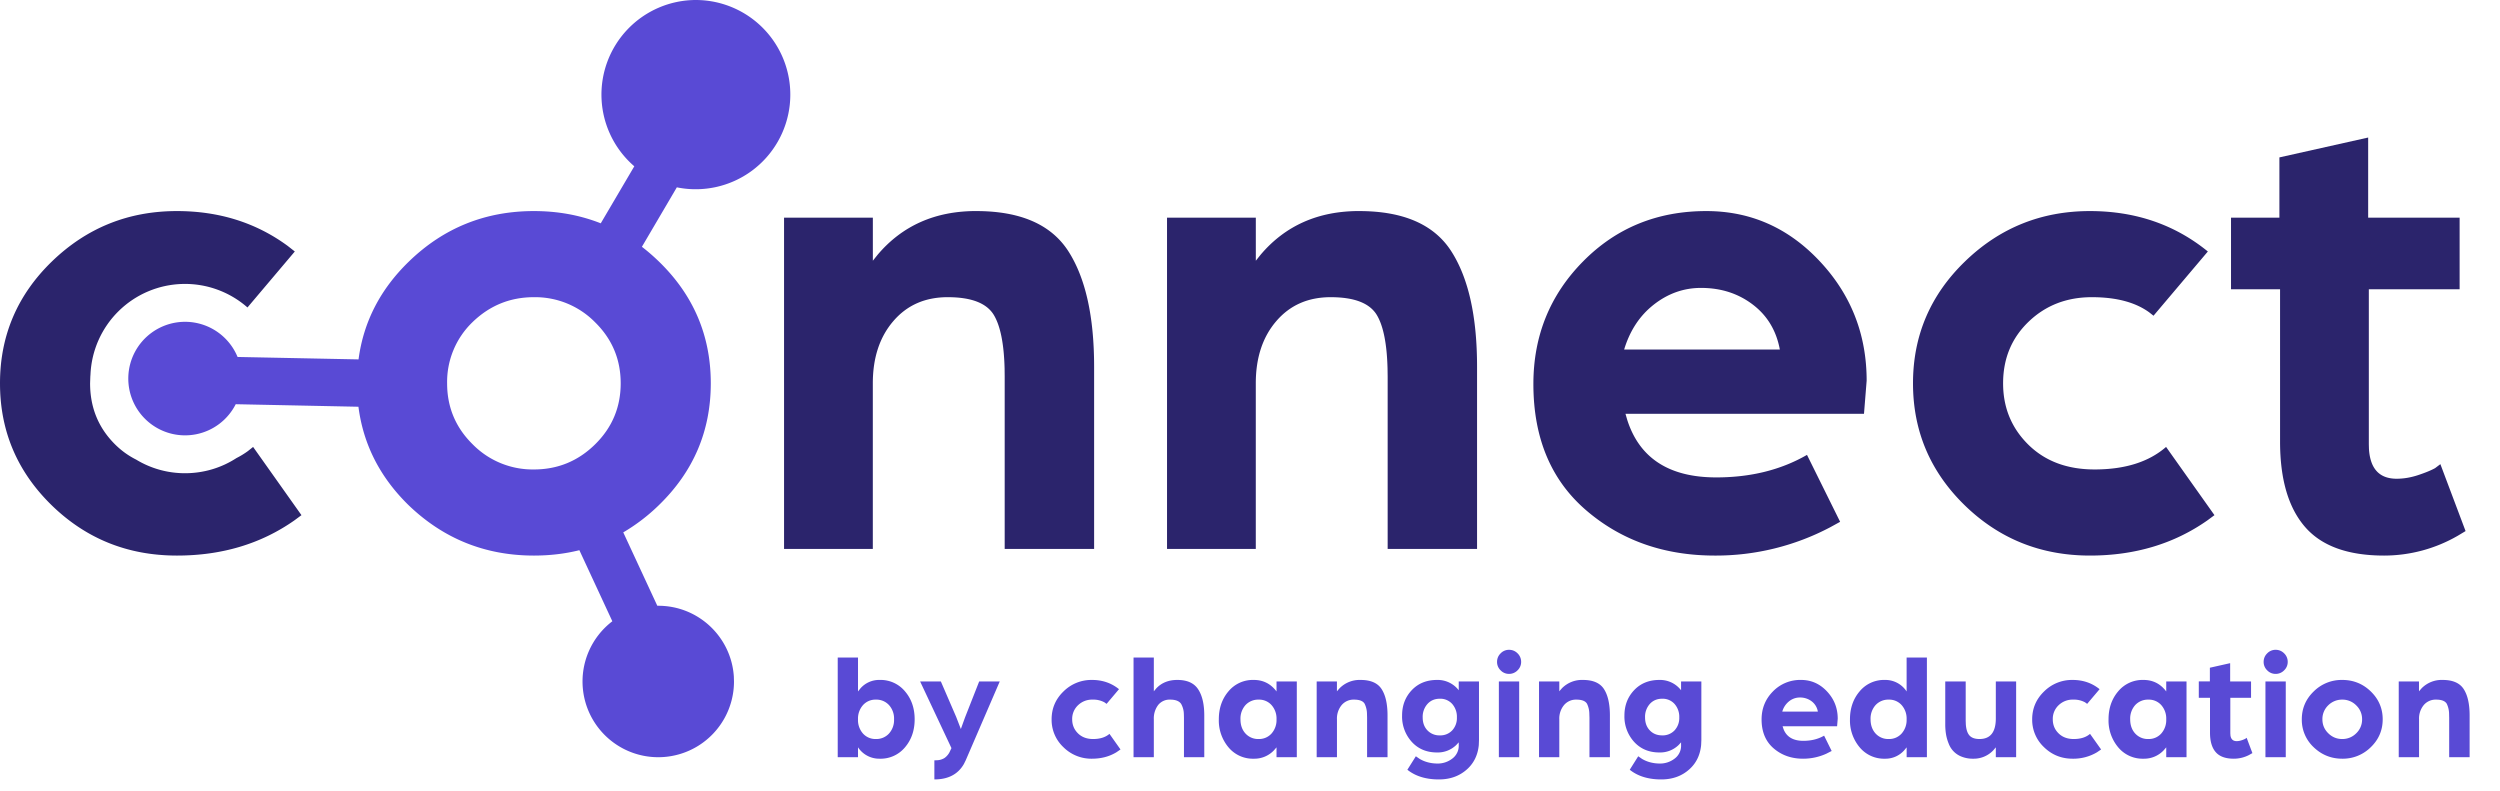
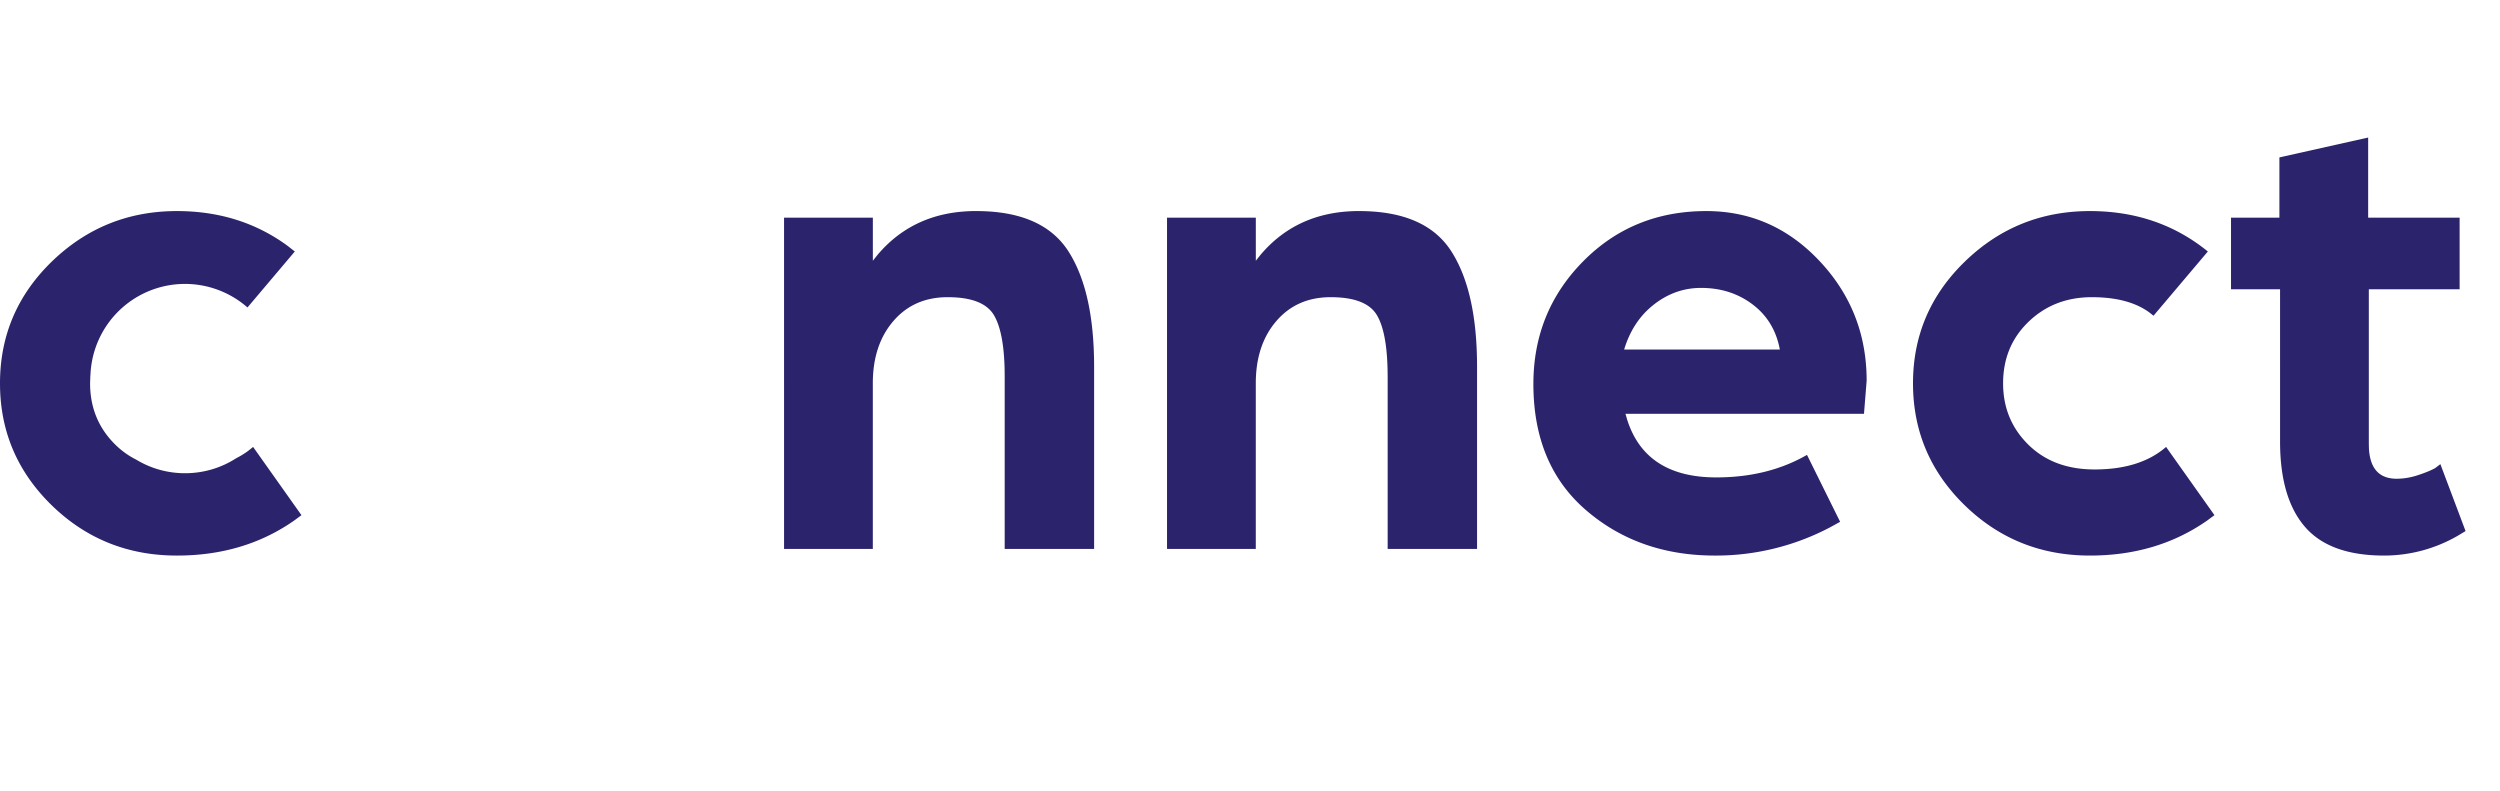
<svg xmlns="http://www.w3.org/2000/svg" width="79" height="25">
  <g id="Changing-education" stroke="none" stroke-width="1" fill="none" fill-rule="evenodd">
    <g id="Changing-landing-feedback" transform="translate(-783 -9580)" fill-rule="nonzero">
      <g id="logo_CONNECT" transform="translate(783 9580)">
        <path d="M5.59 6.67c1.335 0 2.501.367 3.5 1.1l.226.177L7.82 9.716a2.99 2.99 0 00-4.961 2.117l-.005.07-.007.21c0 .768.265 1.413.796 1.937.197.194.417.352.66.474.45.273.979.43 1.544.43.6 0 1.159-.176 1.627-.48a2.6 2.6 0 00.36-.22l.164-.131 1.528 2.156-.223.165c-1.056.741-2.293 1.112-3.713 1.112-1.55 0-2.868-.53-3.957-1.59C.544 14.903 0 13.62 0 12.112 0 10.606.548 9.32 1.643 8.26 2.74 7.2 4.055 6.67 5.59 6.67zm48.329 0c1.396 0 2.59.526 3.58 1.58.991 1.054 1.487 2.314 1.487 3.78l-.084 1.046h-7.537l.054.187c.387 1.215 1.325 1.823 2.814 1.823 1.089 0 2.045-.237 2.868-.712l1.047 2.115-.309.17a7.737 7.737 0 01-3.648.897c-1.605 0-2.962-.478-4.072-1.434-1.11-.956-1.664-2.285-1.664-3.988 0-1.521.523-2.813 1.57-3.873C51.072 7.2 52.37 6.67 53.919 6.67zm12.122 0c1.438 0 2.68.425 3.727 1.277l-1.717 2.03-.14-.11c-.439-.317-1.041-.476-1.807-.476-.796 0-1.462.258-2 .775-.537.516-.806 1.165-.806 1.947 0 .768.266 1.413.796 1.937.53.523 1.228.785 2.094.785.963 0 1.716-.238 2.26-.712l1.529 2.156-.223.165c-1.056.741-2.293 1.112-3.713 1.112-1.55 0-2.868-.53-3.957-1.59-1.089-1.062-1.633-2.346-1.633-3.853 0-1.507.548-2.792 1.644-3.852C63.19 7.2 64.505 6.67 66.04 6.67zm8.793-2.324v2.533h2.89V9.14h-2.869v4.899l.004.15c.04.626.331.939.875.939.224 0 .45-.039.68-.115.231-.077.409-.15.535-.22l.167-.126.796 2.115-.245.147a4.654 4.654 0 01-2.33.627c-1.145 0-1.979-.303-2.502-.91-.524-.608-.785-1.504-.785-2.69V9.14H70.5V6.879h1.529V4.974l2.805-.628zM30.848 6.67c1.395 0 2.365.422 2.91 1.266.544.845.816 2.062.816 3.654v5.757h-2.826v-5.443l-.003-.265c-.02-.77-.131-1.327-.332-1.672-.223-.384-.712-.576-1.466-.576-.711 0-1.284.251-1.716.754-.433.502-.65 1.158-.65 1.968v5.234h-2.805V6.879h2.806v1.36l.152-.19c.78-.92 1.818-1.38 3.114-1.38zm12.1 0c1.396 0 2.366.422 2.91 1.266.545.845.817 2.062.817 3.654v5.757H43.85v-5.443l-.004-.265c-.02-.77-.13-1.327-.331-1.672-.223-.384-.712-.576-1.466-.576-.711 0-1.284.251-1.716.754-.433.502-.65 1.158-.65 1.968v5.234h-2.805V6.879h2.806v1.36l.152-.19c.78-.92 1.818-1.38 3.114-1.38zm10.804 2.428c-.545 0-1.04.175-1.487.524-.447.348-.76.823-.942 1.423h4.92c-.112-.6-.398-1.075-.858-1.423-.461-.35-1.005-.524-1.633-.524z" id="Combined-Shape" fill="#2B246C" />
-         <path d="M29.731 21.534l.484 1.12.148.383.04-.111c.05-.139.085-.237.108-.296l.431-1.096h.65l-1.076 2.493-.057.115c-.186.325-.497.488-.933.488v-.603l.099-.004a.479.479 0 00.221-.07.515.515 0 00.177-.222l.043-.091-.99-2.106h.655zm15.68-.048a.84.84 0 01.685.326v-.278h.64v1.852l-.006.158c-.03.306-.148.556-.354.749-.241.225-.543.337-.907.337-.409 0-.74-.102-.996-.306l.268-.426.12.083c.166.098.357.147.574.147a.747.747 0 00.453-.153.504.504 0 00.208-.431v-.086l-.079.085a.84.84 0 01-.606.235c-.328 0-.595-.111-.799-.335a1.188 1.188 0 01-.306-.832c0-.32.102-.586.306-.802.204-.215.47-.323.8-.323zm7.027 0a.84.84 0 01.684.326v-.278h.641v1.852l-.007.158c-.03.306-.147.556-.354.749-.24.225-.543.337-.907.337-.408 0-.74-.102-.995-.306l.268-.426.12.083c.165.098.357.147.574.147a.747.747 0 00.452-.153.504.504 0 00.208-.431v-.086l-.078.085a.84.84 0 01-.606.235c-.329 0-.595-.111-.8-.335a1.188 1.188 0 01-.306-.832c0-.32.103-.586.307-.802.204-.215.47-.323.799-.323zm8.452-.708v3.149h-.64v-.311l-.078.095a.79.79 0 01-.607.264 1 1 0 01-.8-.36 1.317 1.317 0 01-.306-.885c0-.35.103-.646.307-.885a1 1 0 01.799-.359.8.8 0 01.684.364v-1.072h.641zm1.226.756v1.244l.004.111c.01.14.04.247.092.322.064.094.177.142.34.142.344 0 .516-.217.516-.651v-1.168h.642v2.393h-.642v-.311l-.081.095a.849.849 0 01-.636.264.955.955 0 01-.364-.065.704.704 0 01-.41-.416 1.34 1.34 0 01-.083-.292 1.94 1.94 0 01-.024-.314v-1.354h.646zm-5.203-.048c.32 0 .592.12.819.362.226.24.34.528.34.863l-.02.24H56.33l.032.096c.098.242.306.363.624.363.249 0 .467-.054.656-.163l.239.484-.171.087a1.766 1.766 0 01-.734.157c-.366 0-.677-.11-.93-.328-.254-.219-.38-.523-.38-.912 0-.347.119-.643.358-.885a1.2 1.2 0 01.89-.364zm8.582 0c.329 0 .613.098.852.292l-.393.464-.066-.048a.736.736 0 00-.379-.086.634.634 0 00-.457.177.591.591 0 00-.184.445c0 .176.06.323.182.443.121.12.28.18.479.18.22 0 .392-.055.516-.163l.35.493-.13.089a1.46 1.46 0 01-.77.203c-.354 0-.656-.122-.904-.364a1.184 1.184 0 01-.374-.88c0-.345.126-.639.376-.881a1.25 1.25 0 01.902-.364zm-25.875 0c.297 0 .536.121.718.364v-.316h.641v2.393h-.641v-.311l-.082.095a.849.849 0 01-.636.264 1 1 0 01-.8-.36 1.317 1.317 0 01-.305-.885c0-.35.102-.646.306-.885a1 1 0 01.8-.359zm28.115 0c.297 0 .536.121.718.364v-.316h.641v2.393h-.641v-.311l-.082.095a.849.849 0 01-.636.264 1 1 0 01-.8-.36 1.317 1.317 0 01-.305-.885c0-.35.102-.646.306-.885a1 1 0 01.8-.359zm-40.622-.708v1.072l.077-.097a.785.785 0 01.608-.267 1 1 0 01.799.36c.204.238.306.534.306.884 0 .351-.102.646-.306.886a1 1 0 01-.8.359.804.804 0 01-.684-.36v.312h-.641v-3.149h.641zm7.395.708c.329 0 .613.098.852.292l-.392.464-.067-.048a.736.736 0 00-.378-.086.634.634 0 00-.457.177.591.591 0 00-.185.445c0 .176.061.323.182.443s.28.18.479.18c.22 0 .392-.055.517-.163l.349.493-.13.089c-.223.135-.48.203-.77.203a1.25 1.25 0 01-.904-.364 1.184 1.184 0 01-.373-.88c0-.345.125-.639.375-.881a1.25 1.25 0 01.902-.364zm39.507 0c.351 0 .652.121.902.364.25.242.376.536.376.88 0 .345-.125.639-.376.881a1.25 1.25 0 01-.902.364c-.35 0-.652-.122-.904-.364a1.184 1.184 0 01-.374-.88c0-.345.126-.639.376-.881a1.25 1.25 0 01.902-.364zm-3.542-.53v.578h.66v.517h-.655v1.12l.005.076c.019.115.084.173.196.173a.49.49 0 00.155-.027.75.75 0 00.122-.05l.038-.029.182.484-.112.063a1.05 1.05 0 01-.476.114c-.262 0-.453-.07-.572-.209-.12-.138-.18-.343-.18-.614V22.05h-.354v-.517h.35V21.1l.64-.144zm-22.467.578v2.393h-.642v-2.393h.642zm-11.545-.756v1.067l.08-.095c.168-.176.388-.264.662-.264.31 0 .529.098.658.295.13.196.194.473.194.83v1.316h-.642v-1.244l-.003-.114a.686.686 0 00-.085-.324c-.06-.091-.175-.137-.347-.137a.46.46 0 00-.38.17.701.701 0 00-.137.452v1.197h-.641v-3.149h.641zm35.769.756v2.393h-.642v-2.393h.642zm-22.21-.048c.32 0 .542.097.666.29.124.193.187.471.187.835v1.316h-.646v-1.244l-.004-.118a.753.753 0 00-.073-.325c-.051-.088-.163-.132-.335-.132a.492.492 0 00-.392.173.665.665 0 00-.149.45v1.196h-.641v-2.393h.641v.311l.082-.095a.89.89 0 01.665-.264zm27.168 0c.32 0 .541.097.665.29.125.193.187.471.187.835v1.316h-.646v-1.244l-.003-.118a.753.753 0 00-.073-.325c-.052-.088-.163-.132-.335-.132a.492.492 0 00-.393.173.665.665 0 00-.148.45v1.196H75.8v-2.393h.64v.311l.083-.095a.89.89 0 01.664-.264zm-34.194 0c.32 0 .541.097.665.29.125.193.187.471.187.835v1.316H43.2v-1.244l-.003-.118a.753.753 0 00-.074-.325c-.05-.088-.162-.132-.335-.132a.492.492 0 00-.392.173.665.665 0 00-.148.45v1.196h-.641v-2.393h.64v.311l.083-.095a.89.89 0 01.664-.264zM21.998 0a2.99 2.99 0 11-.61 5.92l-1.104 1.879c.183.14.361.295.534.462 1.095 1.06 1.643 2.345 1.643 3.852 0 1.507-.548 2.791-1.643 3.852a5.84 5.84 0 01-1.123.858l1.076 2.319h.03c1.267 0 2.303.983 2.388 2.228l.005.164a2.393 2.393 0 11-3.844-1.902l-1.042-2.246c-.456.114-.934.17-1.437.17-1.535 0-2.854-.53-3.957-1.59-.905-.884-1.434-1.921-1.587-3.113l-3.878-.08a1.794 1.794 0 11.058-1.493l3.823.077c.156-1.185.687-2.217 1.595-3.096C14.021 7.2 15.336 6.67 16.871 6.67c.758 0 1.462.129 2.113.387l1.06-1.802A2.99 2.99 0 0121.997 0zm17.775 22.108a.547.547 0 00-.416.173.64.64 0 00-.158.45c0 .184.053.334.16.45a.54.54 0 00.414.172.527.527 0 00.407-.173.64.64 0 00.158-.45.64.64 0 00-.158-.45.527.527 0 00-.407-.172zm19.912 0a.547.547 0 00-.417.173.64.64 0 00-.158.45c0 .184.054.334.16.45a.54.54 0 00.415.172.527.527 0 00.406-.173.64.64 0 00.158-.45.64.64 0 00-.158-.45.527.527 0 00-.406-.172zm14.33 0a.618.618 0 00-.445.182.6.6 0 00-.182.44c0 .173.062.32.184.44.123.122.27.183.443.183a.61.61 0 00.443-.182.596.596 0 00.184-.44.596.596 0 00-.184-.44.608.608 0 00-.443-.183zm-46.337 0a.527.527 0 00-.407.173.64.64 0 00-.158.45.64.64 0 00.158.45.53.53 0 00.407.172.54.54 0 00.414-.173.634.634 0 00.16-.45.634.634 0 00-.16-.45.54.54 0 00-.414-.172zm40.21 0a.547.547 0 00-.416.173.64.64 0 00-.158.45c0 .184.053.334.16.45a.54.54 0 00.414.172.527.527 0 00.407-.173.64.64 0 00.158-.45.64.64 0 00-.158-.45.527.527 0 00-.407-.172zm-15.364-.028c-.16 0-.29.055-.39.165a.61.61 0 00-.15.428c0 .166.05.302.15.407.1.105.23.158.39.158a.513.513 0 00.392-.158.57.57 0 00.149-.407.616.616 0 00-.149-.428.502.502 0 00-.392-.165zm-7.026 0c-.16 0-.29.055-.39.165a.61.61 0 00-.151.428c0 .166.05.302.15.407a.518.518 0 00.39.158.513.513 0 00.393-.158.57.57 0 00.148-.407.616.616 0 00-.148-.428.502.502 0 00-.392-.165zm11.377-.039a.539.539 0 00-.34.12.632.632 0 00-.215.325h1.124a.51.51 0 00-.196-.325.6.6 0 00-.373-.12zm-9.19-1.507c.105 0 .195.037.27.112a.369.369 0 01.113.27.363.363 0 01-.113.266.369.369 0 01-.27.113.363.363 0 01-.266-.113.363.363 0 01-.112-.265c0-.105.037-.196.112-.27a.363.363 0 01.266-.113zm24.224 0c.105 0 .195.037.27.112a.369.369 0 01.113.27.363.363 0 01-.113.266.369.369 0 01-.27.113.363.363 0 01-.266-.113.363.363 0 01-.112-.265c0-.105.037-.196.112-.27a.363.363 0 01.266-.113zM16.871 9.391c-.753 0-1.402.265-1.947.796a2.623 2.623 0 00-.795 1.926c0 .754.268 1.396.806 1.926a2.66 2.66 0 001.936.796c.754 0 1.4-.266 1.937-.796.537-.53.806-1.172.806-1.926s-.269-1.396-.806-1.926a2.658 2.658 0 00-1.937-.796z" id="Combined-Shape" fill="#594AD5" />
      </g>
    </g>
  </g>
</svg>